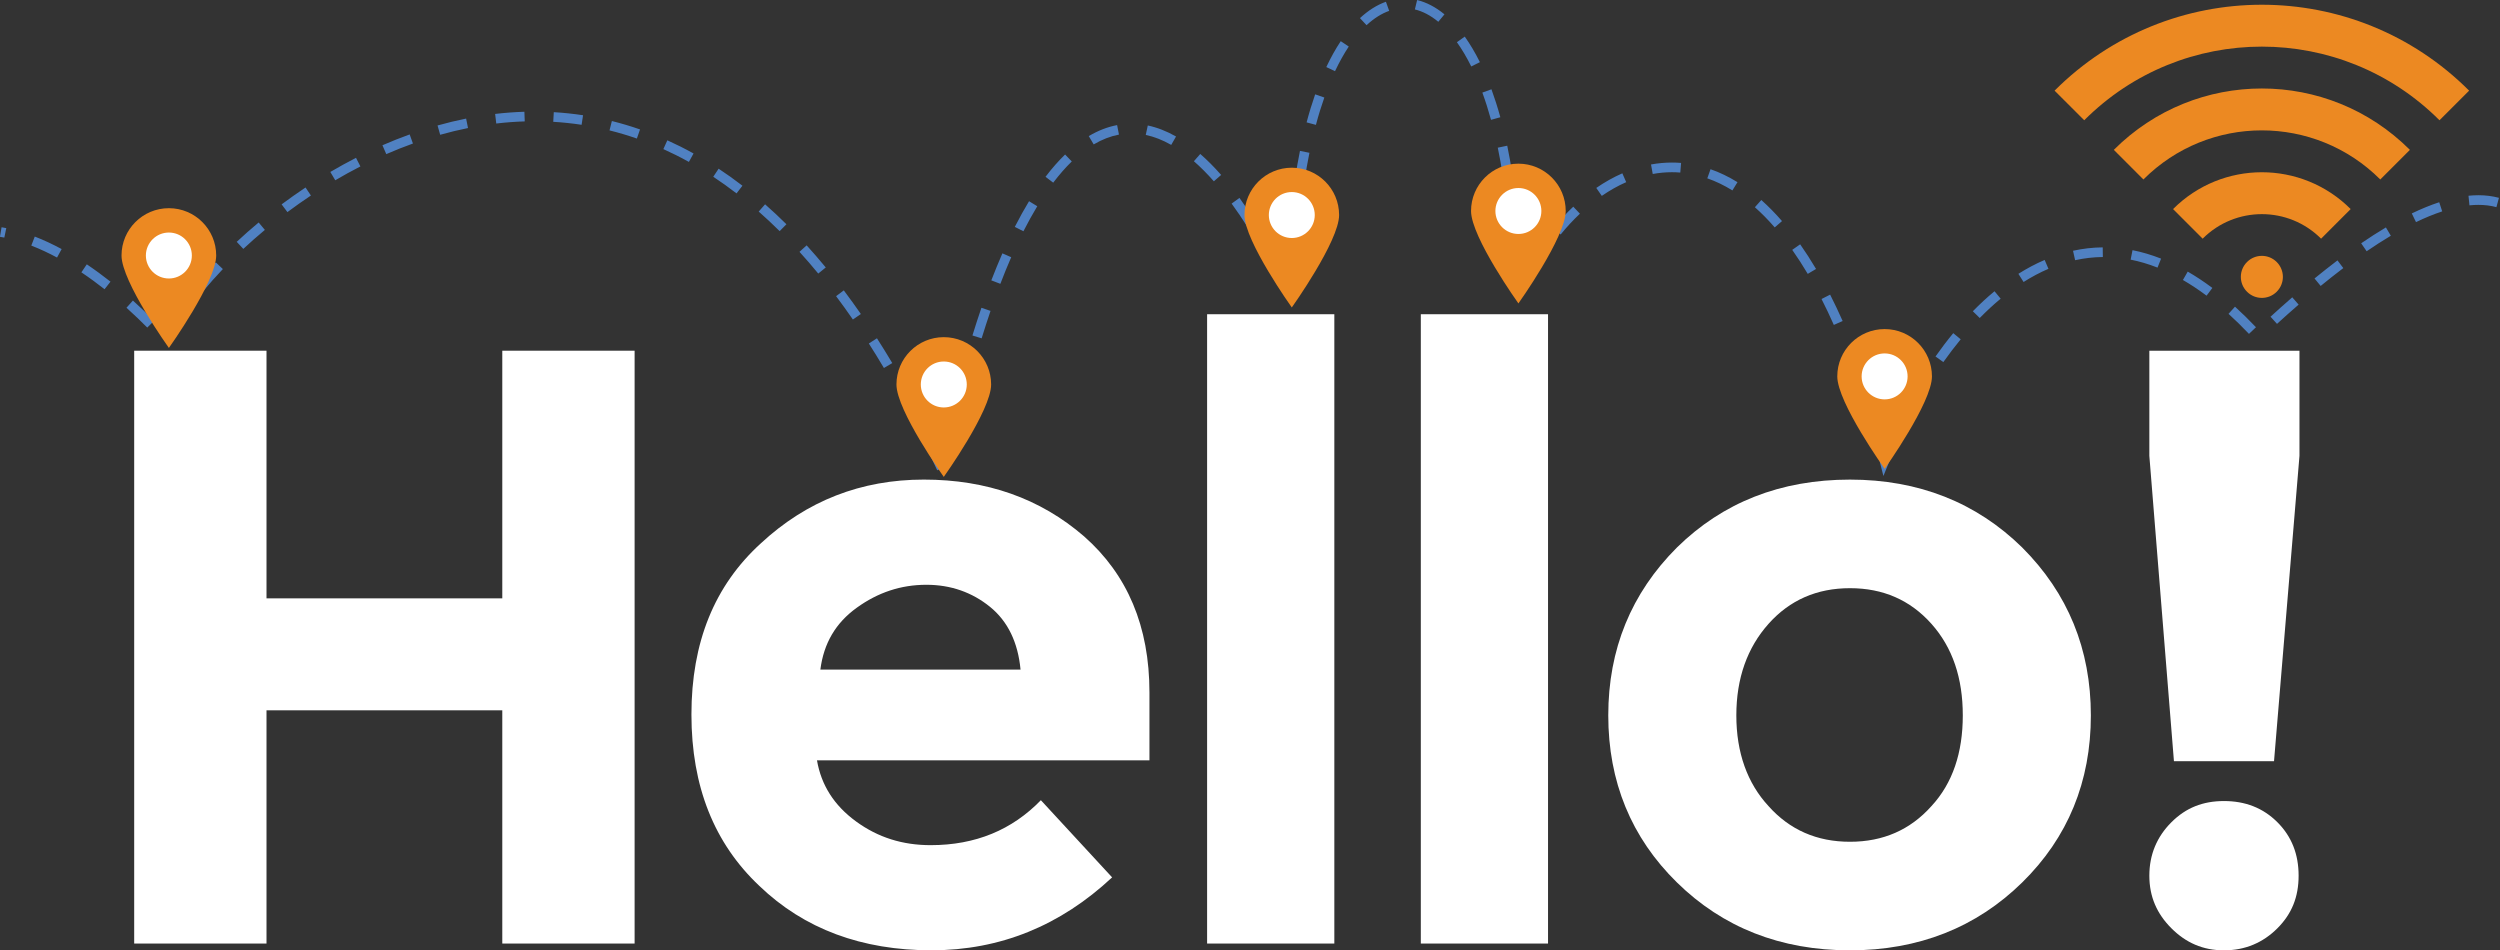
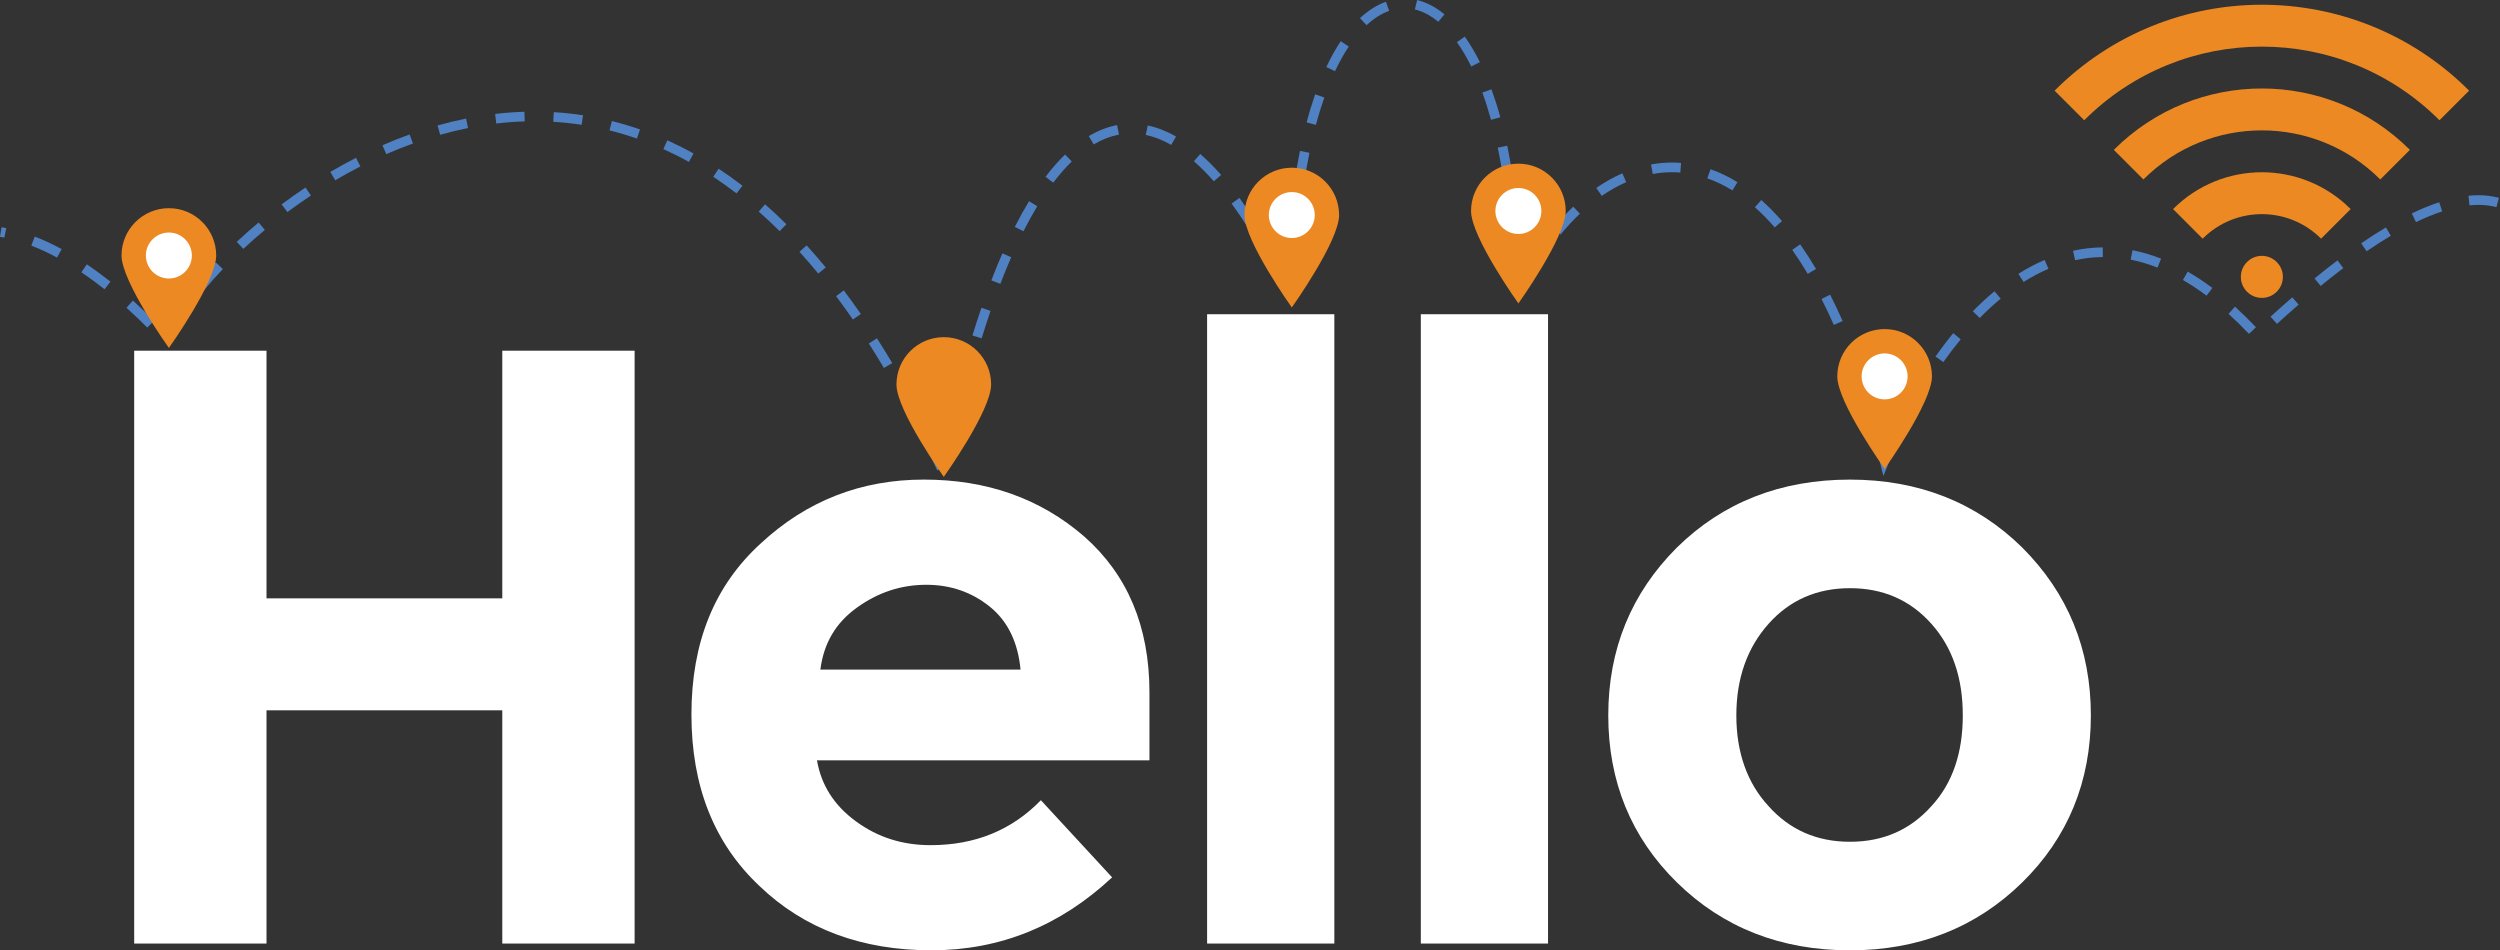
<svg xmlns="http://www.w3.org/2000/svg" clip-rule="evenodd" fill-rule="evenodd" stroke-linejoin="round" stroke-miterlimit="2" viewBox="0 0 1460 555">
  <rect x="0" y="0" width="1460" height="555" fill="#333333" stroke="none" />
  <g fill-rule="nonzero">
    <g fill="#fff">
      <path d="m293.34 349.44h-137.7v-144.63h-77.27v346.22h77.27v-136.21h137.7v136.21h77.27v-346.22h-77.27z" />
      <path d="m607.87 467.32c-16.84 17.34-38.14 26.25-64.39 26.25-16.34 0-30.71-4.46-43.58-13.87-12.88-9.41-20.31-21.3-22.78-35.66h194.16v-39.63c0-38.64-12.88-68.85-38.14-91.14-25.76-22.29-56.96-33.19-93.62-33.19-36.65 0-68.35 12.38-95.1 37.15-27.24 24.77-40.62 57.95-40.62 100.05s13.37 75.29 39.63 100.05c26.25 25.26 59.93 37.64 100.55 37.64 40.12 0 75.29-14.36 105.5-42.59zm-11.89-76.28h-116.89c1.98-15.36 8.91-27.24 21.3-36.16 12.38-8.91 25.76-13.37 40.62-13.37 14.36 0 26.75 4.46 37.15 12.88s16.35 20.8 17.83 36.65z" />
      <path d="m704.95 183.51h74.3v367.52h-74.3z" />
      <path d="m829.76 183.51h74.29v367.52h-74.29z" />
      <path d="m1032.84 364.3c12.38-13.87 28.23-20.8 47.55-20.8s35.17 6.93 47.55 20.8 18.33 31.7 18.33 53.49-5.94 39.63-18.33 53c-12.38 13.87-28.23 20.8-47.55 20.8s-35.17-6.93-47.55-20.8c-12.38-13.38-18.82-31.21-18.82-53s6.44-39.62 18.82-53.49zm148.1-44.58c-26.75-26.25-60.43-39.63-100.55-39.63-40.62 0-74.3 13.37-101.04 39.63-26.75 26.75-40.12 59.44-40.12 98.07 0 38.64 13.37 71.33 40.12 97.58s60.43 39.62 101.04 39.62c40.12 0 73.8-13.37 100.55-39.62s40.12-58.94 40.12-97.58c0-38.63-13.37-71.32-40.12-98.07z" />
-       <path d="m1255.22 266.23 14.36 178.31h58.45l14.86-178.31v-61.42h-87.67zm43.59 288.76c12.38 0 22.79-4.46 31.2-12.88 8.42-8.42 12.38-18.33 12.38-30.71s-3.96-22.79-12.38-31.21-18.82-12.38-31.2-12.38-22.29 3.96-30.71 12.38-12.88 18.82-12.88 31.21c0 12.38 4.46 22.29 12.88 30.71s18.33 12.88 30.71 12.88z" />
    </g>
    <path d="m1459.38 115.53c-3.84-1.04-7.84-1.52-11.97-1.52-1.91 0-3.88.1-5.81.3l.56 5.61c1.78-.18 3.53-.27 5.25-.27 3.69 0 7.19.43 10.5 1.32zm-34.88 2.57c-5.31 1.74-10.66 3.96-16 6.54l2.44 5.08c5.16-2.49 10.31-4.62 15.31-6.27zm-31.13 14.72c-4.88 2.91-9.72 6.02-14.44 9.25l3.19 4.66c4.63-3.17 9.38-6.22 14.13-9.06zm-28.28 19.24c-4.66 3.54-9.16 7.1-13.41 10.56l3.59 4.37c4.19-3.43 8.63-6.94 13.22-10.43zm-26.41 21.57c-4.91 4.27-9.19 8.14-12.69 11.33l3.78 4.18c3.5-3.17 7.75-7.02 12.63-11.25zm-21.19 17.47c-4.13-4.33-8.19-8.32-12.25-12l-3.78 4.18c3.94 3.57 7.91 7.47 11.94 11.7zm-25.47-22.95c-4.84-3.62-9.63-6.79-14.38-9.53l-2.81 4.89c4.53 2.63 9.13 5.67 13.81 9.16zm-29.94-17.11c-5.66-2.23-11.22-3.86-16.69-4.94l-1.09 5.53c5.13 1.01 10.38 2.55 15.69 4.65zm-34.09-6.58c-5.91.05-11.69.74-17.34 1.98l1.22 5.51c5.28-1.16 10.66-1.8 16.19-1.85zm-33.91 7.34c-5.28 2.26-10.38 4.98-15.34 8.11l3.03 4.77c4.72-2.98 9.56-5.57 14.53-7.7zm-29.28 18.28c-4.38 3.62-8.59 7.53-12.66 11.69l4.03 3.94c3.94-4.02 8-7.8 12.22-11.28zm-24.09 24.48c-3.63 4.39-7.09 8.95-10.38 13.63l4.59 3.26c3.25-4.57 6.63-9.03 10.13-13.3zm-19.81 27.92c-3 4.88-5.84 9.84-8.53 14.81l4.97 2.68c2.63-4.88 5.44-9.74 8.38-14.53zm-16.22 30.06c-2.44 5.18-4.69 10.32-6.75 15.38l2.59 1.06 2.75-.7-.06-.28-5.47 1.4.06.28 2.12 8.29 3.22-7.92c2.03-4.97 4.25-10.02 6.63-15.1zm-5.91-.94c-1.56-5.6-3.19-11.03-4.84-16.29l-5.38 1.69c1.63 5.21 3.25 10.59 4.81 16.14zm-10.19-32.44c-1.94-5.53-3.91-10.85-5.91-15.96l-5.25 2.06c1.97 5.05 3.94 10.3 5.84 15.77zm-12.47-31.69c-2.41-5.4-4.84-10.54-7.31-15.41l-5.03 2.56c2.44 4.78 4.84 9.83 7.19 15.14zm-15.53-30.4c-3.06-5.15-6.16-9.95-9.28-14.4l-4.63 3.25c3.06 4.33 6.06 8.99 9.06 14.02zm-19.88-27.96c-3.97-4.59-8.03-8.69-12.09-12.31l-3.75 4.22c3.88 3.44 7.75 7.36 11.59 11.78zm-26-22.72c-5.22-3.23-10.47-5.74-15.75-7.58l-1.88 5.33c4.88 1.7 9.78 4.03 14.66 7.06zm-32.94-11.25c-1.78-.14-3.56-.21-5.34-.21-4.13 0-8.22.38-12.22 1.12l1 5.55c3.72-.68 7.44-1.03 11.22-1.03 1.62 0 3.25.07 4.88.2zm-34.31 6.08c-5.25 2.29-10.31 5.16-15.22 8.53l3.22 4.64c4.63-3.19 9.38-5.88 14.25-8.01zm-28.66 19.48c-4.09 3.87-8.03 8.11-11.75 12.66l4.38 3.58c3.56-4.38 7.34-8.44 11.25-12.14zm-21.91 26.58c-3.09 4.73-5.97 9.7-8.66 14.86l5 2.6c2.63-5 5.41-9.81 8.38-14.38zm-8.59 22.46c-.06-5.82-.19-11.48-.38-17l-5.66.21c.22 5.46.34 11.07.38 16.83zm-1.28-33.99c-.44-5.84-.94-11.49-1.53-16.96l-5.63.61c.59 5.39 1.09 10.98 1.53 16.75zm-3.75-33.86c-.91-5.85-1.94-11.45-3.03-16.8l-5.53 1.16c1.09 5.25 2.09 10.75 2.97 16.5zm-7.06-33.42c-1.59-5.81-3.34-11.25-5.19-16.33l-5.31 1.94c1.81 4.92 3.5 10.23 5.06 15.9zm-11.94-32.17c-2.78-5.6-5.75-10.57-8.84-14.93l-4.59 3.28c2.91 4.07 5.72 8.79 8.38 14.16zm-20.69-27.93c-5.09-4.19-10.44-7.01-15.97-8.35l-1.31 5.48c4.53 1.11 9.16 3.48 13.69 7.22zm-34.19-7.35c-5.25 1.87-10.34 5.08-15.16 9.56l3.84 4.13c4.38-4.05 8.81-6.81 13.22-8.37zm-26.38 23.02c-2.97 4.46-5.78 9.49-8.44 15.12l5.09 2.41c2.56-5.4 5.25-10.2 8.03-14.39zm-14.94 31.05c-1.78 5.11-3.47 10.57-5 16.38l5.44 1.45c1.5-5.68 3.16-11 4.91-15.97zm-8.88 33.03c-1.09 5.36-2.06 10.96-2.94 16.81l5.56.83c.88-5.76 1.84-11.26 2.91-16.53zm-5.09 33.72c-.56 5.47-1.06 11.13-1.44 16.97l5.63.38c.38-5.77.88-11.36 1.44-16.75zm-2.28 33.96c-.19 5.52-.31 11.19-.31 17l5.63.02c.03-5.76.13-11.37.31-16.84zm-1.69 3.68c-2.66-5.26-5.31-10.27-8-15.04l-4.91 2.76c2.63 4.7 5.25 9.64 7.88 14.83zm-16.72-29.72c-3.19-5.07-6.38-9.79-9.56-14.18l-4.56 3.32c3.13 4.28 6.25 8.89 9.38 13.86l4.78-3.01zm-20.25-27.6c-4.06-4.62-8.13-8.7-12.19-12.25l-3.72 4.25c3.84 3.36 7.75 7.27 11.66 11.72zm-26.34-22.45c-5.5-3.12-11.03-5.28-16.5-6.43l-1.19 5.52c4.88 1.02 9.81 2.94 14.88 5.82zm-34.41-6.66c-5.66 1.08-11.19 3.24-16.56 6.43l2.88 4.85c4.88-2.89 9.81-4.79 14.75-5.73zm-30.38 17.18c-3.91 3.78-7.72 8.12-11.44 13.03l4.5 3.41c3.56-4.7 7.19-8.84 10.84-12.38zm-21.06 27.28c-2.81 4.65-5.59 9.65-8.31 14.99l5.03 2.55c2.66-5.22 5.38-10.09 8.09-14.62zm-15.56 30.44c-2.19 5.02-4.34 10.28-6.47 15.78l5.28 2.02c2.06-5.42 4.19-10.6 6.34-15.54zm-12.25 31.79c-1.78 5.21-3.53 10.61-5.25 16.18l5.38 1.66c1.72-5.52 3.44-10.86 5.19-16.02zm-10.03 32.5c-1.47 5.33-2.94 10.8-4.34 16.42l5.47 1.38c1.41-5.58 2.84-11.01 4.31-16.3zm-8.34 32.93c-1.25 5.41-2.47 10.93-3.66 16.58l5.5 1.17c1.19-5.61 2.41-11.1 3.66-16.48zm-2.34 27.13c-2.41-5.24-4.81-10.36-7.25-15.36l-5.06 2.47c2.41 4.96 4.81 10.04 7.19 15.24zm-14.88-30.54c-2.66-5.13-5.34-10.12-8.03-14.98l-4.94 2.74c2.69 4.82 5.34 9.76 7.97 14.84zm-16.47-29.73c-2.97-4.97-5.94-9.8-8.94-14.48l-4.75 3.04c2.97 4.63 5.91 9.4 8.81 14.32zm-18.34-28.65c-3.31-4.77-6.63-9.37-9.97-13.81l-4.5 3.39c3.28 4.37 6.56 8.92 9.81 13.63zm-20.5-27.2c-3.72-4.49-7.44-8.79-11.16-12.9l-4.19 3.79c3.69 4.04 7.34 8.27 10.97 12.69zm-22.97-25.22c-4.12-4.1-8.31-7.98-12.47-11.65l-3.72 4.24c4.09 3.59 8.16 7.4 12.22 11.42zm-25.69-22.51c-4.63-3.56-9.25-6.87-13.91-9.94l-3.13 4.71c4.53 3 9.06 6.23 13.59 9.71zm-28.56-18.83c-5.09-2.83-10.22-5.39-15.31-7.69l-2.31 5.14c4.97 2.24 9.94 4.72 14.91 7.48zm-31.25-14.04c-5.5-1.92-10.97-3.54-16.44-4.91l-1.38 5.47c5.31 1.32 10.63 2.9 15.97 4.76zm-33.28-8.28c-5.72-.87-11.44-1.47-17.09-1.8l-.31 5.63c5.47.33 11 .9 16.56 1.74zm-34.25-2.04c-5.75.18-11.47.61-17.09 1.27l.66 5.6c5.47-.65 11.03-1.07 16.63-1.24zm-34.03 3.98c-5.63 1.13-11.19 2.48-16.69 4.03l1.53 5.43c5.34-1.51 10.78-2.82 16.25-3.93zm-32.97 9.26c-5.41 1.94-10.72 4.06-15.91 6.33l2.25 5.17c5.09-2.22 10.28-4.29 15.56-6.19zm-31.34 13.67c-5.13 2.63-10.13 5.38-15 8.24l2.88 4.86c4.78-2.81 9.66-5.51 14.69-8.08zm-29.47 17.32c-4.81 3.21-9.47 6.5-13.97 9.85l3.38 4.52c4.41-3.29 9-6.53 13.72-9.68zm-27.38 20.43c-4.5 3.75-8.78 7.53-12.81 11.3l3.84 4.13c3.97-3.7 8.16-7.41 12.59-11.09zm-25 23.32c-4.16 4.36-7.94 8.65-11.38 12.81l4.34 3.59c3.34-4.04 7.06-8.24 11.13-12.51zm-21.72 26.58c-3.75 5.6-6.59 10.74-8.47 15.29l5.22 2.14c1.66-4.05 4.34-8.91 7.94-14.29zm-14.31 7.51c-3.38-3.41-7.56-7.47-12.41-11.81l-3.75 4.2c4.72 4.26 8.84 8.24 12.13 11.58zm-25.5-22.85c-4.34-3.42-8.97-6.84-13.84-10.12l-3.16 4.68c4.75 3.18 9.28 6.52 13.53 9.86zm-28.53-19.04c-5.09-2.74-10.31-5.22-15.69-7.29l-2.03 5.26c5.09 1.98 10.13 4.35 15.03 6.99zm-32.34-12.23c-.91-.18-1.84-.35-2.75-.5l-.94 5.57c.88.14 1.72.3 2.56.47z" fill="#5081c2" />
    <path d="m523.53 224.54c0 15.27 27.63 53.98 27.63 53.98s27.66-38.71 27.66-53.98-12.37-27.64-27.66-27.64c-15.25 0-27.63 12.38-27.63 27.64z" fill="#ec8922" />
-     <path d="m537.75 224.54c0 7.41 6 13.42 13.41 13.42 7.44 0 13.44-6.01 13.44-13.42s-6-13.42-13.44-13.42c-7.41 0-13.41 6.01-13.41 13.42z" fill="#fff" />
    <path d="m70.97 149.22c0 15.27 27.66 53.98 27.66 53.98s27.63-38.71 27.63-53.98-12.38-27.64-27.63-27.64c-15.28 0-27.66 12.38-27.66 27.64z" fill="#ec8922" />
    <path d="m85.19 149.22c0 7.41 6.03 13.42 13.44 13.42s13.41-6.01 13.41-13.42-6-13.42-13.41-13.42-13.44 6.01-13.44 13.42z" fill="#fff" />
    <path d="m859.09 123.22c0 15.27 27.66 53.98 27.66 53.98s27.63-38.71 27.63-53.98c0-15.26-12.38-27.64-27.63-27.64-15.28 0-27.66 12.38-27.66 27.64z" fill="#ec8922" />
    <path d="m873.31 123.22c0 7.41 6.03 13.42 13.44 13.42s13.41-6.01 13.41-13.42-6-13.42-13.41-13.42-13.44 6.01-13.44 13.42z" fill="#fff" />
    <path d="m726.78 125.58c0 15.26 27.63 53.98 27.63 53.98s27.63-38.71 27.63-53.98-12.34-27.64-27.63-27.64c-15.25 0-27.63 12.38-27.63 27.64z" fill="#ec8922" />
    <path d="m741 125.58c0 7.41 6 13.42 13.41 13.42s13.41-6.01 13.41-13.42-6-13.42-13.41-13.42-13.41 6.01-13.41 13.42z" fill="#fff" />
    <path d="m1072.97 219.82c0 15.26 27.66 53.98 27.66 53.98s27.63-38.71 27.63-53.98-12.38-27.64-27.63-27.64c-15.28 0-27.66 12.38-27.66 27.64z" fill="#ec8922" />
    <path d="m1087.19 219.82c0 7.41 6.03 13.42 13.44 13.42s13.41-6.01 13.41-13.42-6-13.42-13.41-13.42-13.44 6.01-13.44 13.42z" fill="#fff" />
    <path d="m1424.66 70.23 17.31-17.29c-66.91-66.9-175.19-66.9-242.09 0l17.31 17.29c57.34-57.34 150.13-57.34 207.47 0zm-34.56 34.58 17.28-17.29c-47.78-47.79-125.13-47.79-172.91 0l17.28 17.29c38.22-38.23 100.09-38.23 138.34.01zm-34.59 34.58 17.28-17.29c-28.66-28.67-75.06-28.68-103.72 0l17.28 17.29c19.09-19.11 50.06-19.11 69.16 0zm-43.25 30.98c-4.81-4.79-4.81-12.56 0-17.35 4.78-4.8 12.56-4.8 17.34 0 4.81 4.79 4.81 12.56 0 17.35-4.78 4.8-12.56 4.8-17.34 0z" fill="#ec8922" />
  </g>
</svg>